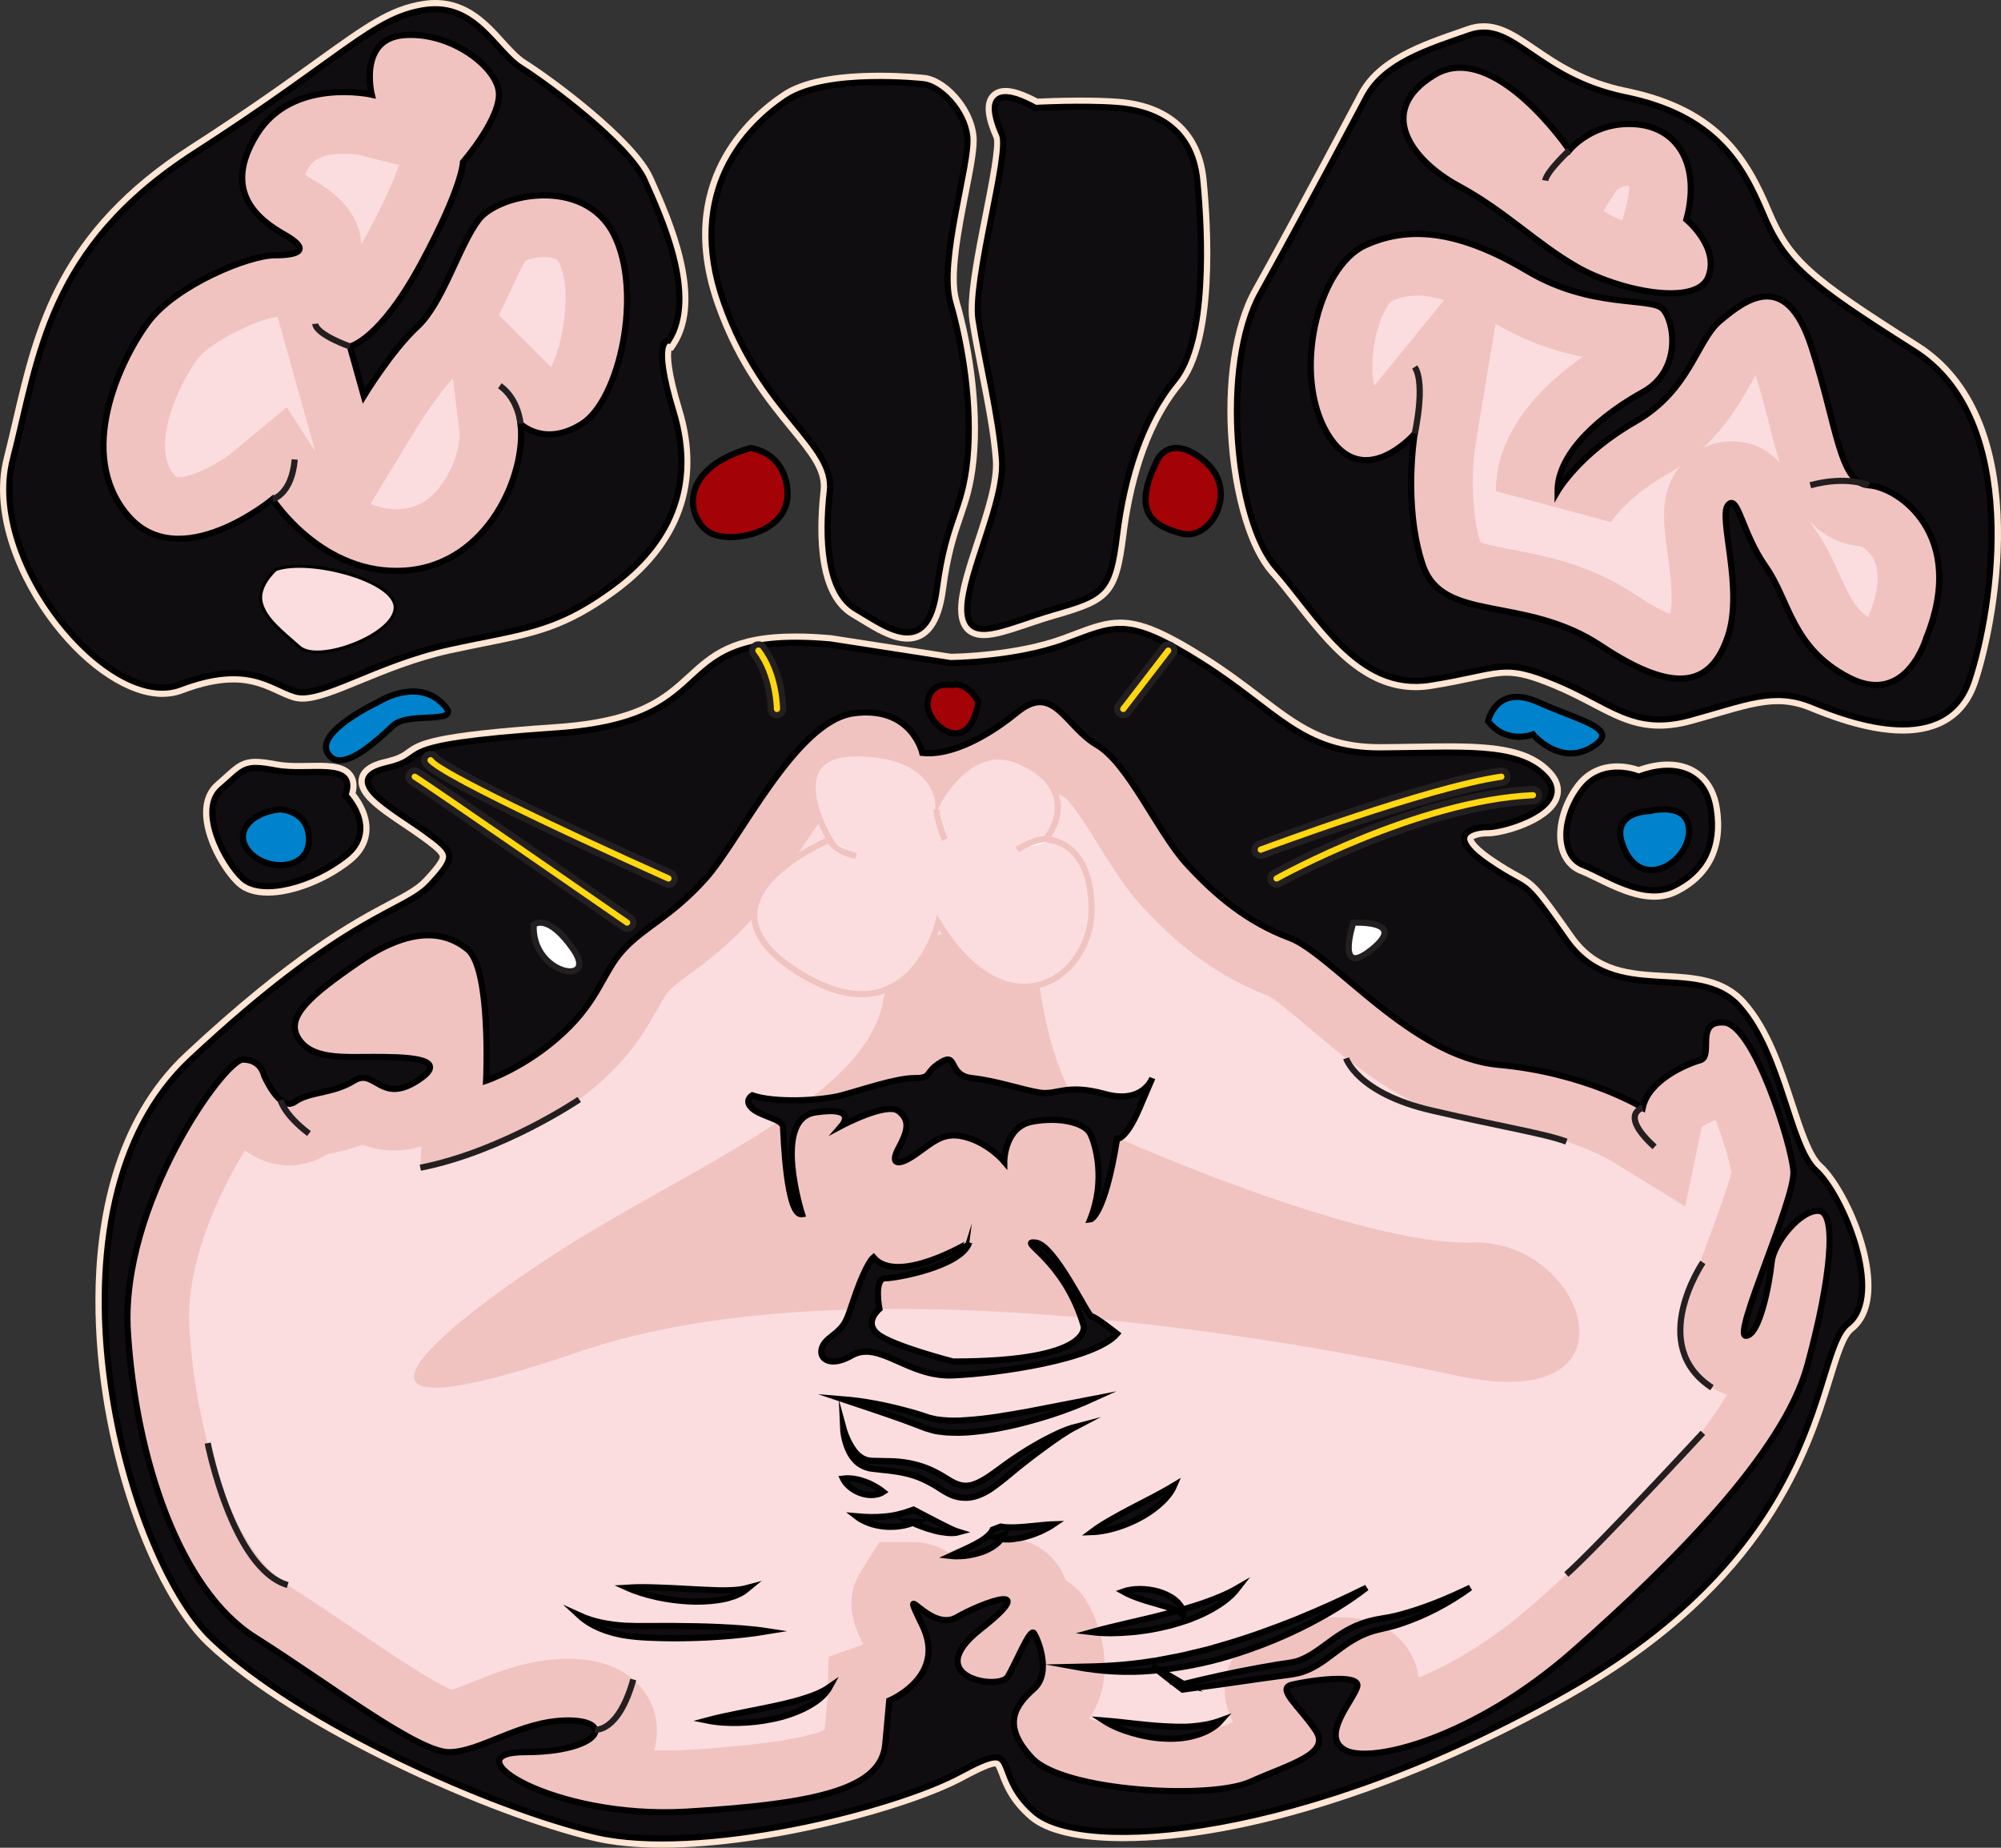
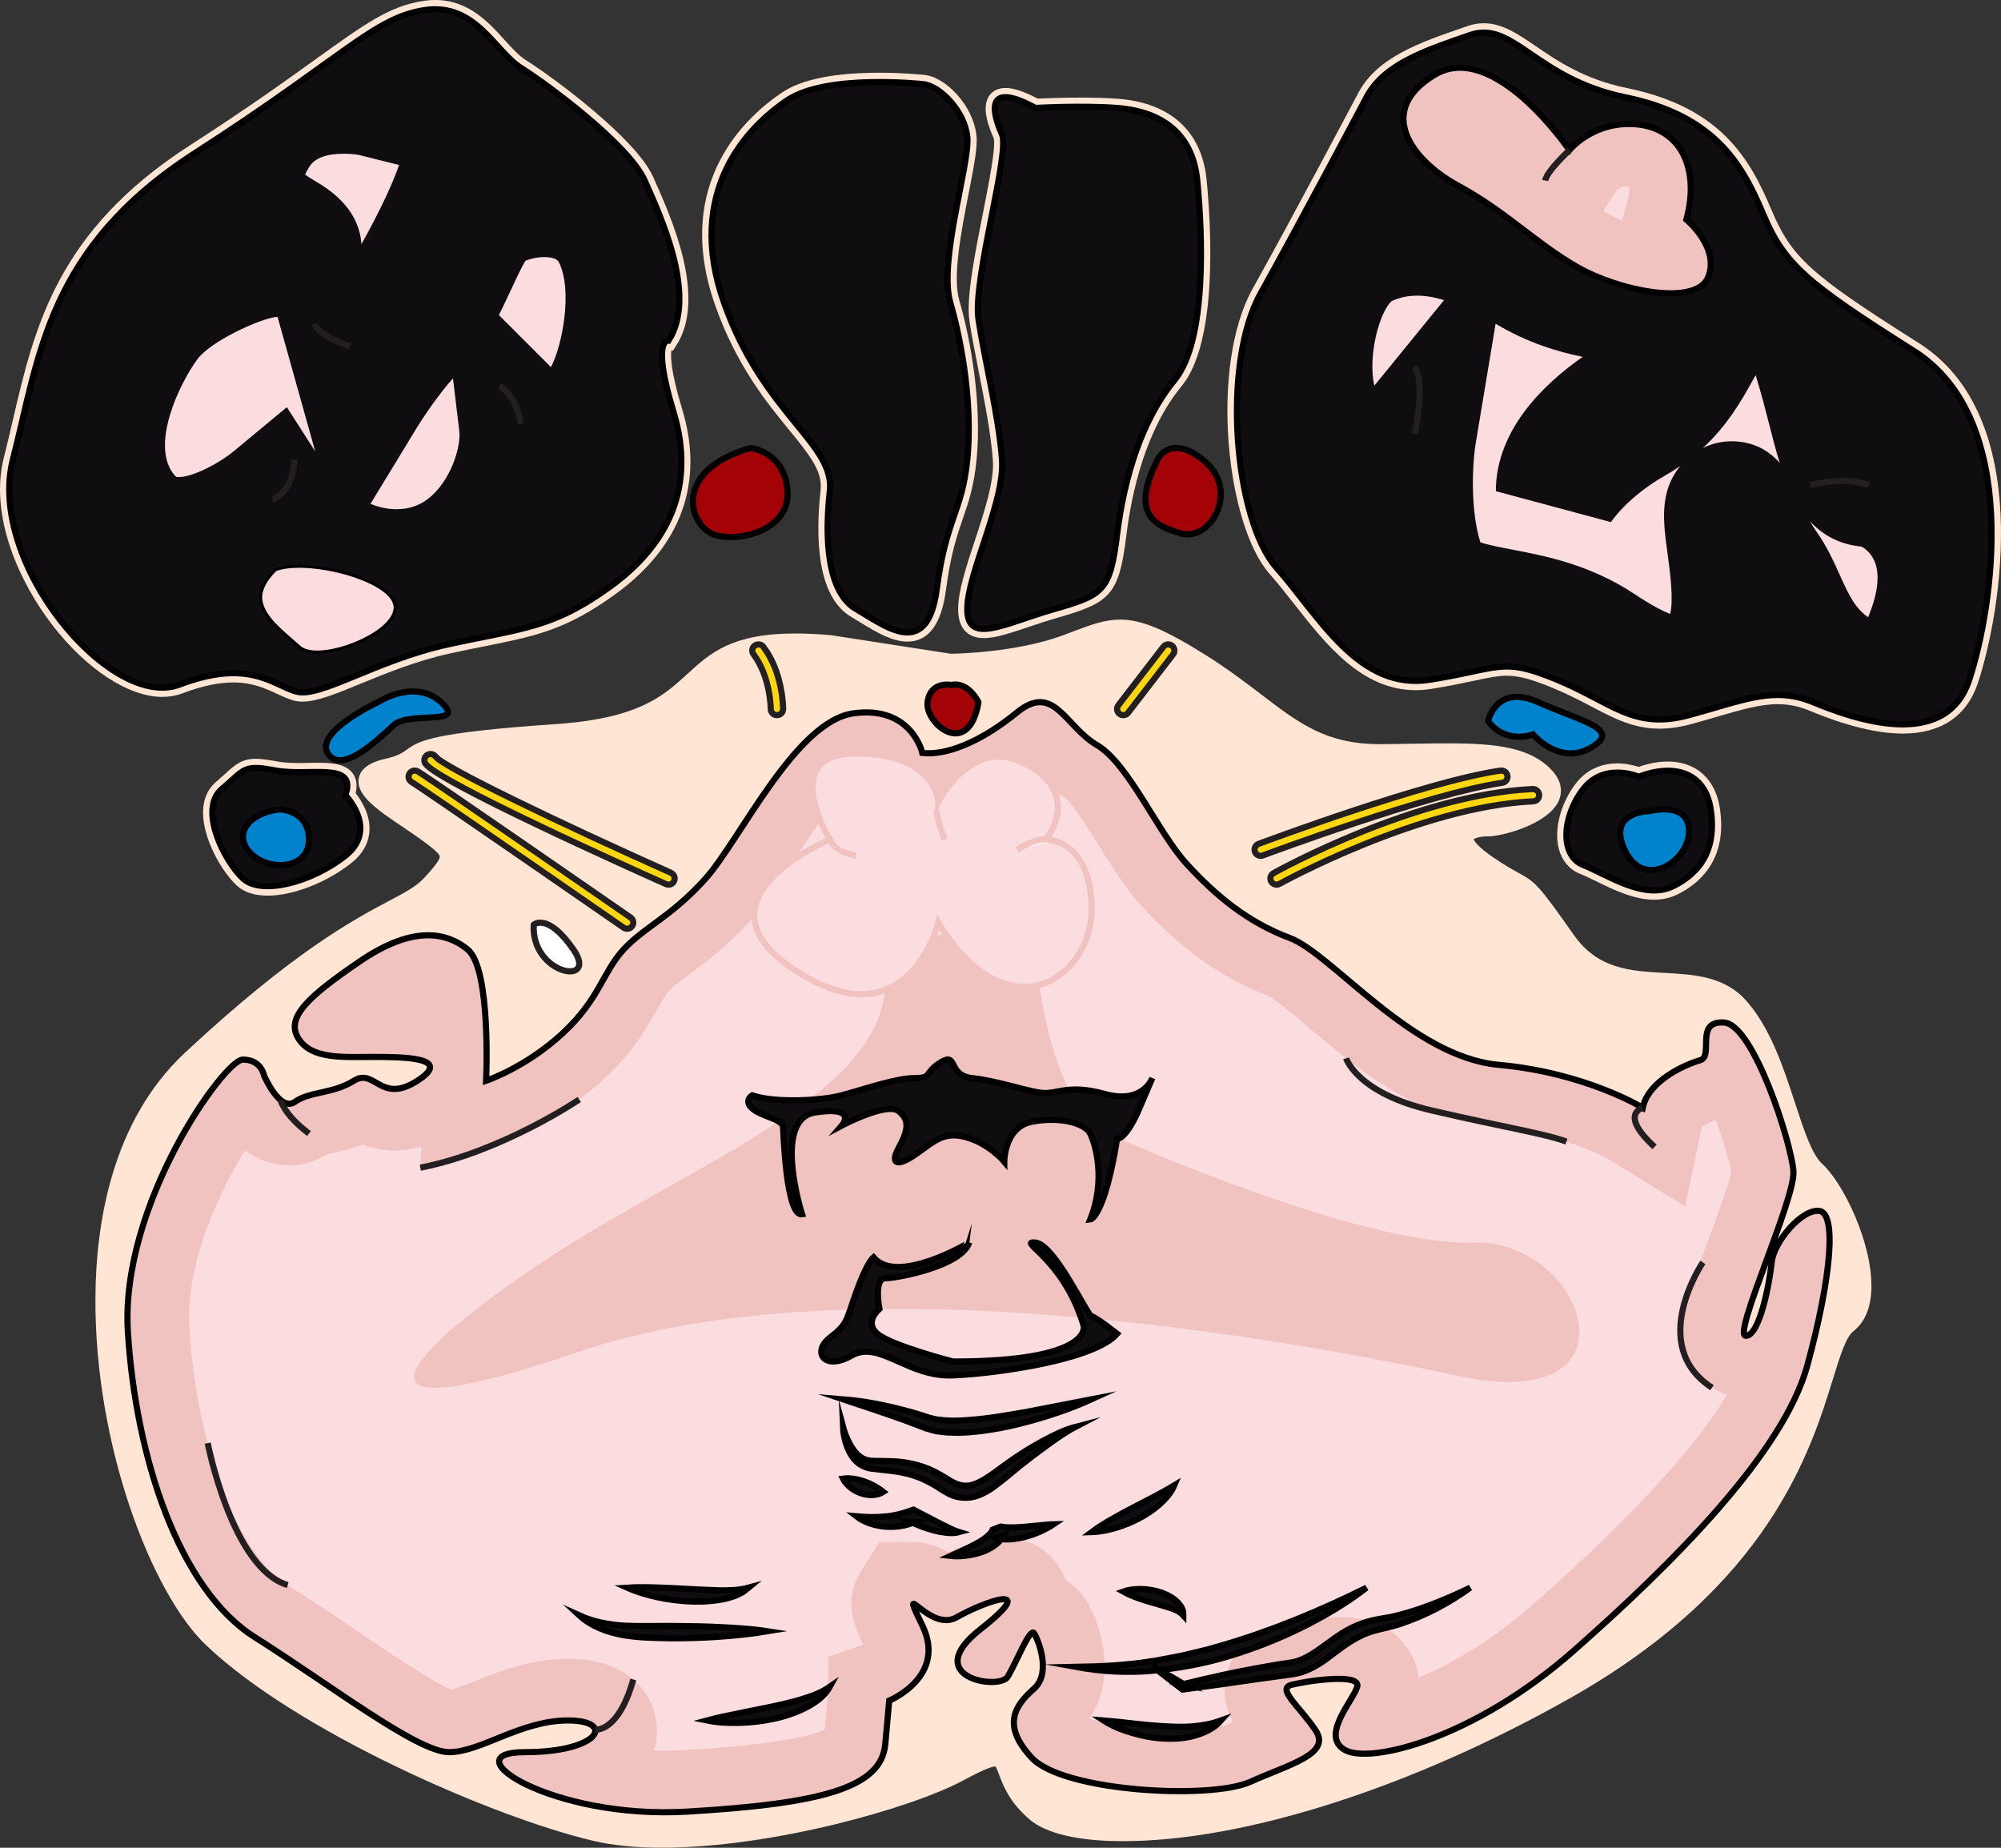
<svg xmlns="http://www.w3.org/2000/svg" version="1.1" id="Layer_1" x="0px" y="0px" width="324.38px" height="299.55px" viewBox="0 0 324.38 299.55" enable-background="new 0 0 324.38 299.55" xml:space="preserve">
  <rect x="0" y="0" width="324.38" height="299.55" fill="#333333" stroke="none" />
  <g>
    <g>
      <path fill="#FFE5D3" d="M295.38,188.67c-1.65-1.49-2.97-5.53-4.37-9.8c-1.87-5.72-3.99-12.21-7.94-16.65    c-3.52-3.96-8.44-4.23-13.2-4.49c-5.57-0.31-10.82-0.6-14.72-6.13c-5.76-8.18-6.19-8.55-9-10.1c-0.9-0.5-2.14-1.17-4.07-2.49    c-2.53-1.72-3.08-2.67-3.2-2.96c0.28-0.19,1.1-0.46,2.28-0.46l0.1,0c2.29,0,9.78-1.99,11.44-5.8c0.41-0.94,0.81-2.82-1.11-4.89    c-3.41-3.67-8.75-4.39-16.83-4.39c-1.73,0-3.57,0.03-5.52,0.06c-1.71,0.03-3.5,0.06-5.37,0.07l-0.22,0c-8.64,0-13.04-3.36-19.12-8    c-2.55-1.95-5.45-4.16-9.04-6.42c-6.68-4.2-10.45-5.77-13.91-5.77c-2.51,0-4.74,0.84-7.57,1.91c-0.58,0.22-1.2,0.45-1.87,0.7    c-7.35,2.68-16.84,2.92-17.98,2.93l-19.42-3.01l-0.1-0.01c-2.05-0.18-3.96-0.27-5.68-0.27c-10.37,0-13.85,3.19-17.54,6.57    c-3.86,3.54-7.86,7.2-21.32,8.12c-20.33,1.39-22.22,2.74-24.21,4.18c-0.72,0.52-1.34,0.96-3.5,1.47    c-0.94,0.22-3.82,0.89-4.23,3.13c-0.51,2.77,3.11,5.2,7.3,8.01c0.86,0.58,1.71,1.15,2.46,1.69c1.32,0.95,3.31,2.38,3.37,2.99    c0.07,0.65-1.73,2.61-2.6,3.54c-1.21,1.31-2.96,2.24-5.6,3.64c-5.82,3.09-15.57,8.27-33.11,24.63    c-11.87,11.08-14.45,27.72-14.51,39.73c-0.14,24.08,9.18,47.96,17.9,56.28c14.64,13.97,46.48,27.92,62.87,31.77    c3.1,0.73,6.82,1.1,11.06,1.1c17.76,0,40.46-6.38,48.93-10.95c1.01-0.54,4.07-2.2,5.13-2.23c0.15,0.14,0.41,0.83,0.6,1.33    c0.67,1.78,1.67,4.46,4.92,7.25c2.7,2.31,7.93,3.54,15.13,3.54c19.76,0,46.92-8.7,72.66-23.27    c32.12-18.19,38.85-39.96,42.47-51.66c1.17-3.79,2.1-6.79,3.31-7.74c1.83-1.44,2.81-3.73,2.92-6.8    C303.61,201.6,298.77,191.71,295.38,188.67z" />
      <path fill="#FFE5D3" d="M26.31,112.98c1.17,0,2.29-0.2,3.31-0.59c3.11-1.18,5.8-1.75,8.21-1.75c3.09,0,5.21,0.98,7.07,1.84    c0.88,0.41,1.72,0.79,2.6,1.06c0.46,0.14,0.97,0.21,1.53,0.21h0c2.37,0,5.5-1.29,9.46-2.92c3.99-1.64,8.95-3.68,14.44-4.89    c2.09-0.46,3.96-0.83,5.69-1.18c8.22-1.65,13.17-2.64,21.19-8.47c10.65-7.75,14.38-18.1,10.78-29.94    c-1.91-6.27-1.89-8.7-1.75-9.53l0.24,0.04l0.54-0.83c5-7.73-0.73-20.58-3.48-26.76l-0.27-0.6c-2.78-6.25-16.3-16.21-20.65-18.94    c-1.11-0.7-2.23-1.93-3.41-3.23C79.2,3.6,75.92,0,70.55,0c-0.64,0-1.31,0.05-1.98,0.16C63.13,1,59.18,3.85,51.3,9.51    c-4.74,3.41-11.23,8.08-20.45,14.01C9.25,37.41,5.61,52.98,2.1,68.04c-0.47,2-0.95,4.07-1.46,6.08    c-2.43,9.48,2.5,20.33,7.93,27.32C14.09,108.56,20.88,112.98,26.31,112.98C26.31,112.98,26.31,112.98,26.31,112.98z" />
      <path fill="#FFE5D3" d="M127.93,69.71c3.28,4.01,5.44,6.67,5.1,9.75c-0.84,7.58-0.65,17.3,5.02,20.59    c0.46,0.27,0.95,0.56,1.44,0.87c2.37,1.45,5.06,3.1,7.6,3.1c0,0,0,0,0,0c3.42,0,5.52-2.8,6.25-8.34    c0.77-5.87,1.83-8.95,2.77-11.67c0.9-2.62,1.76-5.1,2.19-9.38c0.9-8.98-0.86-19.3-2.8-25.96c-1.11-3.81,0.35-11.31,1.53-17.33    c0.81-4.15,1.46-7.43,1.27-9.29c-0.5-5.02-5.13-9.65-8.52-9.91c-0.13-0.01-3.19-0.35-7.19-0.35c-7.29,0-12.59,1.06-15.74,3.16    c-5.64,3.75-17.99,14.63-10.88,34.64C119.39,59.25,124.32,65.3,127.93,69.71z" />
      <path fill="#FFE5D3" d="M157.15,52c0.36,2.41,0.91,5.19,1.49,8.14c0.99,5.03,2.01,10.23,2.31,14.46    c0.25,3.44-1.38,8.36-2.95,13.13c-1.38,4.18-2.68,8.13-2.68,11.03c0,4.08,2.61,4.69,4.17,4.69c1.88,0,4.22-0.79,7.17-1.78    c1.46-0.49,2.97-1,4.58-1.46c8.67-2.5,10.15-3.61,11.35-13.39c0.88-7.15,3.15-17.16,8.96-24.22c5.9-7.17,4.8-25.79,4.05-33.46    c-0.76-7.83-5.87-12.49-14.38-13.13c-1.72-0.13-3.77-0.19-6.08-0.19c-3.15,0-5.9,0.12-6.92,0.17c-2.2-1.16-3.91-1.73-5.21-1.73    c-1.59,0-2.37,0.83-2.69,1.33c-0.91,1.41-0.66,3.63,0.76,6.8c0.43,1.2-0.82,7.53-1.73,12.15C157.99,41.36,156.61,48.42,157.15,52z    " />
      <path fill="#FFE5D3" d="M311.03,55.6c-17.49-11.04-20.61-13.86-23.85-21.55c-3.49-8.29-8.18-16.65-23.46-19.78    C256.85,12.87,252.5,9.9,249,7.51c-2.94-2.01-5.48-3.74-8.46-3.74c-0.9,0-1.78,0.15-2.69,0.47l-0.86,0.3    c-6.74,2.33-13.72,4.73-16.79,10.51c-0.11,0.2-10.79,20.41-17.14,31.77c-6.99,12.52-4.32,38.24,2.76,46.23    c1.33,1.49,2.62,3.15,4,4.9c5.13,6.54,10.95,13.94,19.67,13.94c0,0,0,0,0,0c0.83,0,1.69-0.07,2.55-0.21    c2.9-0.46,5.1-0.93,6.87-1.31c2.32-0.49,3.85-0.82,5.37-0.82c1.94,0,3.99,0.55,7.56,2.03c2.36,0.98,4.38,2.04,6.16,2.97    c3.65,1.92,6.81,3.58,11.01,3.58c1.63,0,3.33-0.25,5.19-0.75c1.53-0.42,2.93-0.83,4.25-1.21c3.84-1.12,6.88-2.01,9.73-2.01    c1.78,0,3.44,0.34,5.2,1.07c2.22,0.91,8.97,3.7,15.07,3.7c6.21,0,10.43-2.85,12.21-8.26C324.37,99.39,329.89,67.5,311.03,55.6z" />
      <path fill="#FFE5D3" d="M57.22,125.43c-1.14-1.63-3.47-1.77-5.76-1.77c-0.47,0-0.96,0.01-1.46,0.02c-0.5,0.01-1.01,0.02-1.53,0.02    h0c-1.01,0-2.32-0.03-3.46-0.24c-1.69-0.31-2.72-0.44-3.57-0.44c-2.26,0-3.33,0.97-4.95,2.44c-0.43,0.39-0.92,0.83-1.51,1.34    c-1.3,1.11-2.02,2.75-2.06,4.74c-0.09,4.46,3.1,9.84,5.45,12.01c1.18,1.1,2.88,1.65,5.05,1.65c4.1,0,9.52-2.11,13.49-5.25    c1.86-1.47,2.86-3.23,2.98-5.24c0.16-2.67-1.36-5-2.24-6.12C57.95,127.31,57.8,126.26,57.22,125.43z" />
      <path fill="#FFE5D3" d="M252.72,137.69c0.52,1.89,1.72,3.29,3.39,3.96c0.78,0.31,1.7,0.76,2.67,1.23    c2.71,1.33,6.09,2.98,9.37,2.98h0c1.35,0,2.61-0.28,3.74-0.84c5.52-2.72,7.91-7.58,6.91-14.04c-0.73-4.71-3.88-7.52-8.43-7.52    c-1.49,0-3.07,0.29-4.72,0.87c-0.71-0.23-1.99-0.57-3.47-0.57c-2.75,0-5.07,1.12-6.72,3.25    C252.97,130.25,251.86,134.54,252.72,137.69z" />
    </g>
    <path fill="#A30206" stroke="#000000" stroke-miterlimit="10" d="M121.66,72.63c0,0,5.57,0.56,6,7c0.43,6.44-8.14,8.42-12,7   C111.8,85.21,108.8,76.33,121.66,72.63z" />
    <g>
-       <path fill="#0F0D0F" stroke="#000000" stroke-miterlimit="10" d="M154.06,107.5c0,0,10.46-0.05,18.6-3.03    c8.14-2.97,9.77-4.69,22.03,3.03s16.12,14.74,29.19,14.65c13.07-0.08,22.12-1.06,26.61,3.77c4.49,4.83-6.68,8.19-9.25,8.17    c-2.57-0.02-7.29,1.2,0,6.16c7.29,4.96,4.82,1.03,12.69,12.21c7.88,11.18,21.16,3.04,28.02,10.75    c6.86,7.71,8.14,22.71,12.43,26.57c4.29,3.86,11.13,20.15,5.14,24.86c-5.99,4.7-2.68,34.98-45.59,59.27s-78.45,26.44-86.07,19.9    s-1.62-12.32-12.34-6.53s-42.21,13.63-58.93,9.71c-16.71-3.92-47.85-17.72-62.17-31.39s-29.11-69.83-3.4-93.83    s34.5-23.71,38.79-28.35s4-5.17-1-8.76c-5-3.59-13.95-8.31-6.07-10.15c7.88-1.84-1.41-3.64,27.47-5.61    c28.89-1.97,16.64-16.83,44.32-14.43L154.06,107.5z" />
      <path fill="#0F0D0F" stroke="#000000" stroke-miterlimit="10" d="M108.38,55.21c0,0-2.87-0.49,0.8,11.57    c3.67,12.06-0.8,21.43-10.23,28.29c-9.43,6.86-14.51,6.8-26.33,9.4s-20.82,8.8-24.67,7.63s-7.71-5.34-18.86-1.11    S-2.2,91.2,2.09,74.49s5.57-34.28,29.57-49.71S60.52,2.92,68.8,1.64s11.42,6.71,15.64,9.35s17.5,12.49,20.07,18.28    S113.09,47.92,108.38,55.21z" />
      <path fill="#0F0D0F" stroke="#000000" stroke-miterlimit="10" d="M149.61,13.64c0,0-15.49-1.71-21.93,2.57    c-6.44,4.29-16.73,14.79-10.3,32.89c6.43,18.11,18,22.8,17.14,30.53s-0.43,16.4,4.29,19.13c4.71,2.73,11.53,8.31,13.05-3.27    c1.52-11.57,4.09-12.43,4.95-21c0.86-8.57-0.78-18.64-2.75-25.39c-1.97-6.75,3.18-22.61,2.75-26.89S152.26,13.85,149.61,13.64z" />
      <path fill="#0F0D0F" stroke="#000000" stroke-miterlimit="10" d="M167.86,17.5c0,0,7.52-0.43,13.23,0    c5.71,0.43,12.14,2.98,13,11.78s1.57,25.94-3.71,32.37c-5.29,6.43-8.14,15.7-9.29,24.99c-1.14,9.29-2.27,9.82-10.28,12.13    c-8.01,2.31-14,5.84-14.01,0c0-5.84,6.12-17.41,5.63-24.27s-2.84-16.28-3.81-22.71c-0.97-6.43,5.15-27,3.81-30    C161.09,18.78,159.19,12.78,167.86,17.5z" />
      <path fill="#0F0D0F" stroke="#000000" stroke-miterlimit="10" d="M221.53,15.75c0,0-10.73,20.29-17.16,31.8s-4.29,36.77,2.57,44.5    s13.29,20,24.86,18.15c11.57-1.85,11.65-3.72,20.61,0c8.96,3.72,12.39,8.18,21.39,5.74s13.71-4.74,20.14-2.09    c6.43,2.65,21.43,8.07,25.29-3.64s8.57-42.24-9-53.33c-17.57-11.09-21-14.09-24.43-22.23c-3.43-8.14-7.89-15.92-22.37-18.89    c-14.48-2.97-18.13-12.5-25.09-10.09S224.44,10.27,221.53,15.75z" />
      <path fill="#0F0D0F" stroke="#000000" stroke-miterlimit="10" d="M55.98,128.92c0,0,5.46,5.51,0,9.82s-13.59,6.46-16.59,3.68    s-7.29-11.21-3.44-14.5c3.86-3.29,3.44-4,8.79-3S58.01,123.35,55.98,128.92z" />
      <path fill="#0F0D0F" stroke="#000000" stroke-miterlimit="10" d="M265.66,125.92c0,0-5.57-2.43-9,2c-3.43,4.43-3.86,10.79,0,12.32    c3.86,1.53,9.86,5.75,14.57,3.43c4.71-2.32,7.04-6.33,6.09-12.47C276.38,125.07,271.23,123.78,265.66,125.92z" />
    </g>
    <path fill="#F1C3C0" stroke="#000000" stroke-miterlimit="10" d="M149.52,122.07c0,0-1.71-7.71-11.14-6.43s-18.43,20.57-24,26.79   c-5.57,6.21-9.86,7.79-13.29,11.5c-3.43,3.71-3.86,8-9.86,13.57s-12.43,7.71-12.43,7.71s0.86-18.14-3-21.29   c-3.86-3.14-9.43-3.57-17.57,2s-12,9-9.86,12.43s7.29,3,12,3s13.29,0,7.29,3.86c-6,3.86-6.86-2.14-10.29,0   c-3.43,2.14-7.17,1.71-9.58,3.43c-2.42,1.71-4.99-4.29-4.99-4.29s-0.43-2.57-3.43-2.57s-19.93,23.57-18.64,44.14   c1.29,20.57,8.36,41.79,20.57,49.5s26.36,18.64,31.5,18.64c5.14,0,11.57-5.14,19.29-5.14s5.29,5.14-7,5.14s4.43,10.93,26.28,9.64   c21.86-1.29,31.5-3.86,32.14-10.93c0.64-7.07,0.64-7.07,0.64-7.07s9.43-3.86,5.36-12.21c-4.07-8.36,1.07,1.29,5.57-1.29   c4.5-2.57,13.77-5.87,3.86,1.93s3.04,9.96,4.41,7.71c1.38-2.25,3.63-8.04,4.27-7.07c0.64,0.96,2.89,6.43,0,9   c-2.89,2.57-5.46,5.79-0.32,11.25c5.14,5.46,28.93,6.75,35.36,3.86s13.18-4.5,10.61-8.36s-6.43-6.75-3.86-7.39   s11.25-1.93,10.61,0.32s-6.11,8.04-1.93,10.29s20.89-1.93,36.96-16.07s34.07-32.14,37.93-46.29c3.86-14.14,4.82-24.75,1.93-25.07   s-7.39,5.1-7.71,8.34c-0.32,3.23-1.93,11.91-4.18,11.91s8.04-22.18,7.71-26.68c-0.32-4.5-6.43-23.79-11.25-24.11   c-4.82-0.32-1.61,5.46-3.86,6.11c-2.25,0.64-8.36,3.21-9.32,7.71c0,0-9.21-5.68-23.36-6.96c-14.14-1.29-27-18-33.86-20.57   s-12-6.86-16.71-12c-4.71-5.14-9.43-16.29-14.57-19.29c-5.14-3-6.95-10.15-12.91-5.29S153.38,122.5,149.52,122.07z" />
    <path fill="#FBDDE0" d="M274.6,222.17c-3.57-5.13-1.83-9.86,2.39-21.3c1.21-3.29,3.18-8.62,3.69-10.82   c-0.34-1.92-1.36-5.28-2.54-8.47c-0.74,0.25-1.69,0.74-2.26,1.15l-2.69,12.86l-12.06-7.43c-0.08-0.05-7.68-4.52-19.08-5.56   c-12.26-1.11-22.55-9.8-30.05-16.14c-2.25-1.9-5.31-4.49-6.49-5.06c-9.77-3.69-16.38-10.08-20.5-14.58   c-2.53-2.76-4.74-6.3-6.87-9.72c-1.57-2.52-4.19-6.72-5.48-7.75c-1.91-1.13-3.43-2.45-4.67-3.67c-6.04,4.22-12.02,6.43-17.48,6.43   c-0.71,0-1.42-0.04-2.1-0.11l-7.11-0.79l-1.27-5.71c-0.04,0-0.07,0.01-0.11,0.01c-2.97,1.31-8.88,10.35-11.43,14.24   c-2.43,3.72-4.53,6.93-6.68,9.34c-3.87,4.32-7.35,6.88-9.89,8.75c-1.5,1.1-2.68,1.97-3.5,2.86c-0.56,0.61-1.06,1.48-1.89,2.96   c-1.6,2.86-3.79,6.78-8.51,11.16c-7.37,6.85-15.2,9.58-16.07,9.87l-13.82,4.6l0.16-3.43c-1.45,0.44-2.91,0.66-4.36,0.66   c-2.04,0-3.76-0.43-5.13-0.95c-1.78,0.67-3.38,1.03-4.62,1.3c-0.38,0.08-0.86,0.19-1.17,0.28c-1.86,1.17-3.97,1.78-6.14,1.79   c0,0,0,0,0,0c-2.58,0-5.01-0.84-7.16-2.43c-4.35,7.05-9.65,18.56-9.01,28.79c1.21,19.38,7.76,36.51,15.93,41.67   c3.58,2.26,7.27,4.76,10.84,7.17c5.09,3.44,12.6,8.51,15.74,9.81c0.91-0.27,2.4-0.87,3.55-1.33c3.85-1.56,9.13-3.69,15.32-3.69   c2.77,0,5.1,0.41,7.14,1.25c4.49,1.86,7.28,5.85,7.28,10.43c0,0.74-0.08,1.88-0.47,3.18c0.57,0.02,1.16,0.03,1.75,0.03   c1,0,2.01-0.03,3-0.09c15.39-0.91,20.92-2.39,22.9-3.3l0.51-5.62l0.12-6.22l5.6-1.97c-1.73-3.66-3.09-7.49-0.35-11.88l2.99-4.73   h5.54c2.47,0,4.34,0.86,5.62,1.68c2.61-1.18,6.05-2.42,8.99-2.42c4.61,0,8.54,2.7,10.04,6.89c1.25,0.77,2.35,1.81,3.19,3.07   c2.47,3.71,5.32,12.65,0.62,19.44c3.16,0.88,8.58,1.72,14.67,1.72c4.44,0,6.81-0.47,7.41-0.66c0.42-0.19,0.83-0.37,1.24-0.54   c-1.2-2.33-1.89-5.2-0.8-8.56c1.15-3.55,4.11-6.24,7.9-7.19c2.01-0.5,6.33-1.25,9.99-1.25c1.84,0,7.43,0,10.94,4.65   c1.15,1.53,1.85,3.29,2.07,5.13c5.12-2.12,11.68-5.83,18.47-11.8c18.1-15.92,27.15-26.79,31.53-34.06   C277.82,225.44,275.92,224.07,274.6,222.17z M236.07,223.01c-31.16-6.76-99.86-18.33-142.17-3.87   c-42.31,14.46-27.1-0.72-4.81-15.31s51.21-25.4,54.11-41.69c2.89-16.29,17.37-7.8,21.7-14.45c4.33-6.66,0.46,30.31,16.19,36.74   c0,0,39.46,17.63,57.68,17.01C256.98,200.82,267.23,229.77,236.07,223.01z" />
-     <path fill="#F1C3C0" stroke="#000000" stroke-miterlimit="10" d="M312.27,103.42c0,0-3.21,11.25-12.54,6.43   c-9.32-4.82-9.64-12.54-13.5-18s-4.5-11.89-6.11-9.96s2.57,13.5,0,21.21c-2.57,7.71-8.04,9.96-20.57,1.61   c-12.54-8.36-25.71-3.54-28.93-13.18c-3.21-9.64-1.29-21.21-1.29-21.21s-8.36,9.64-14.14,0c-5.79-9.64-1.61-27,6.11-30.54   c7.71-3.54,16.07-1.93,26.36,4.18s19.93,4.18,21.86,6.11c1.93,1.93,3.21,9.96-3.21,13.5c-6.43,3.54-13.82,9.64-13.82,16.07   c0,0,3.54-6.11,12.54-11.25s9.96-13.18,13.82-16.39c3.86-3.21,10.61-8.68,14.79,4.18c4.18,12.86,4.5,22.18,9.32,22.5   C307.77,79,319.02,86.71,312.27,103.42z" />
    <path fill="#F1C3C0" stroke="#000000" stroke-miterlimit="10" d="M273.38,35.6c0,0,5.46,4.5,3.54,9.32   c-1.93,4.82-14.46,2.25-21.21-1.61c-6.75-3.86-11.57-9-19.29-13.18c-7.71-4.18-13.5-12.21-3.86-18   c9.64-5.79,21.86,12.21,21.86,12.21s3.86-4.82,10.93-4.18C272.41,20.82,275.63,27.25,273.38,35.6z" />
-     <path fill="#F1C3C0" stroke="#000000" stroke-miterlimit="10" d="M84.38,68.71c0,0,3.86,3.86,9.96,0   c6.11-3.86,9.96-21.38,5.14-30.78s-18.64-6.51-21.86-2.33c-3.21,4.18-5.79,13.5-9.96,17.36c-4.18,3.86-8.68,11.25-8.68,11.25   l-2.25-8.04c0,0,4.82-0.96,11.57-13.5s6.75-16.39,6.75-16.39s6.43-7.39,5.79-11.57c-0.64-4.18-8.04-9.64-15.43-9   c-7.39,0.64-5.14,9.64-5.14,9.64s-12.86-2.89-18.64,6.43s0.32,13.88,4.5,16.26c4.18,2.38,2.57,3.35-1.61,3.35   s-16.07,4.82-20.57,10.93S12.24,73.53,20.66,83.5s23.53-2.57,23.53-2.57s8.04,12.54,21.54,11.57S85.34,76.75,84.38,68.71z" />
    <path fill="#F1C3C0" stroke="#000000" stroke-miterlimit="10" d="M44.84,92.55c0,0-2.89,2.52-2.25,5.09s3.21,4.5,6.11,7.07   c2.89,2.57,14.79-1.88,15.11-6.08S50.3,90.67,44.84,92.55z" />
    <path fill="#A30206" stroke="#000000" stroke-miterlimit="10" d="M187.66,74.49c0,0,2.14-4.43,7.71,0.36s0.86,12.93-3.86,11.64   S183.38,83.06,187.66,74.49z" />
    <path fill="#0083CC" stroke="#000000" stroke-miterlimit="10" d="M241.23,116.92c0,0,1.29-6.15,8.14-3.08   c6.86,3.08,13.71,4.36,8.57,7.36c-5.14,3-9.43-2.14-9.43-2.14S244.23,120.78,241.23,116.92z" />
    <path fill="#0083CC" stroke="#000000" stroke-miterlimit="10" d="M61.23,113.85c0,0,6-3.93,10.29,0c4.29,3.93-5.13,1.36-7.71,3.72   c-2.58,2.36-8.45,8.09-10.66,4.58C50.95,118.64,61.23,113.85,61.23,113.85z" />
    <path fill="#0083CC" stroke="#000000" stroke-miterlimit="10" d="M267.38,131.5c0,0-7.03,0-3.94,6.43   c3.09,6.43,10.37,1.71,10.37-3.21C273.8,129.78,267.38,131.5,267.38,131.5z" />
    <path fill="#0083CC" stroke="#000000" stroke-miterlimit="10" d="M45.38,131.21c0,0,4.71,0.12,4.71,4.92c0,4.8-6.43,5.23-9.43,2.23   S40.23,131.78,45.38,131.21z" />
    <path fill="#A30206" stroke="#000000" stroke-miterlimit="10" d="M154.23,111.05c0,0-3.43-0.71-3.86,2.79   c-0.43,3.51,6.65,9.35,8.25,0C158.63,113.85,157,110.46,154.23,111.05z" />
    <path fill="#FFFFFF" stroke="#231F20" stroke-miterlimit="10" d="M86.52,149.92c0,0,2.23-2.05,6.43,4   C97.15,159.98,86.09,158.07,86.52,149.92z" />
-     <path fill="#FFFFFF" stroke="#231F20" stroke-miterlimit="10" d="M219.38,149.59c0,0-3,9.19,3,4.34S219.38,149.59,219.38,149.59z" />
+     <path fill="#FFFFFF" stroke="#231F20" stroke-miterlimit="10" d="M219.38,149.59S219.38,149.59,219.38,149.59z" />
    <g>
      <path fill="#FFD710" stroke="#231F20" stroke-miterlimit="10" d="M125.95,114.94c0,0,0-5.5-3-9.47" />
      <path fill="#FFD710" stroke="#231F20" stroke-miterlimit="10" d="M125.95,115.94c-0.55,0-1-0.45-1-1c0-0.05-0.04-5.22-2.8-8.87    c-0.33-0.44-0.25-1.07,0.2-1.4c0.44-0.33,1.07-0.25,1.4,0.2c3.17,4.19,3.2,9.84,3.2,10.07    C126.95,115.49,126.5,115.94,125.95,115.94L125.95,115.94z" />
    </g>
    <g>
      <line fill="#FFD710" stroke="#231F20" stroke-miterlimit="10" x1="182.09" y1="114.94" x2="189.38" y2="105.47" />
      <path fill="#FFD710" stroke="#231F20" stroke-miterlimit="10" d="M182.09,115.94c-0.21,0-0.43-0.07-0.61-0.21    c-0.44-0.34-0.52-0.96-0.18-1.4l7.29-9.47c0.34-0.44,0.96-0.52,1.4-0.18c0.44,0.34,0.52,0.96,0.18,1.4l-7.29,9.47    C182.69,115.81,182.39,115.94,182.09,115.94z" />
    </g>
    <g>
      <path fill="#FFD710" stroke="#231F20" stroke-miterlimit="10" d="M108.38,142.42c0,0-36.43-16.26-38.57-19.17" />
      <path fill="#FFD710" stroke="#231F20" stroke-miterlimit="10" d="M108.37,143.42c-0.14,0-0.27-0.03-0.41-0.09    c-6.12-2.73-36.78-16.52-38.97-19.49c-0.33-0.44-0.23-1.07,0.21-1.4c0.45-0.33,1.07-0.23,1.4,0.21    c1.3,1.75,20.63,11.02,38.17,18.85c0.5,0.23,0.73,0.82,0.51,1.32C109.12,143.2,108.76,143.42,108.37,143.42z" />
    </g>
    <g>
      <path fill="#FFD710" stroke="#231F20" stroke-miterlimit="10" d="M101.66,149.57c0,0-32.28-22.36-34.42-23.65" />
      <path fill="#FFD710" stroke="#231F20" stroke-miterlimit="10" d="M101.66,150.57c-0.2,0-0.39-0.06-0.57-0.18    c-0.32-0.22-32.28-22.36-34.37-23.61c-0.47-0.28-0.63-0.9-0.34-1.37c0.28-0.47,0.9-0.63,1.37-0.34    c2.15,1.29,33.16,22.77,34.48,23.68c0.45,0.31,0.57,0.94,0.25,1.39C102.29,150.42,101.97,150.57,101.66,150.57z" />
    </g>
    <g>
      <path fill="#FFD710" stroke="#231F20" stroke-miterlimit="10" d="M206.95,143.42c-0.35,0-0.69-0.19-0.88-0.51    c-0.27-0.48-0.09-1.09,0.39-1.36c0.94-0.52,23.14-12.77,42.01-13.63c0.51-0.02,1.02,0.4,1.04,0.95s-0.4,1.02-0.95,1.04    c-18.4,0.84-40.9,13.25-41.13,13.38C207.28,143.38,207.11,143.42,206.95,143.42z" />
    </g>
    <g>
      <path fill="#FFD710" stroke="#231F20" stroke-miterlimit="10" d="M204.38,137.75c0,0,27-10.11,39-11.82" />
      <path fill="#FFD710" stroke="#231F20" stroke-miterlimit="10" d="M204.38,138.75c-0.41,0-0.79-0.25-0.94-0.65    c-0.19-0.52,0.07-1.09,0.59-1.29c1.11-0.41,27.24-10.17,39.21-11.88c0.55-0.08,1.05,0.3,1.13,0.85c0.08,0.55-0.3,1.05-0.85,1.13    c-11.76,1.68-38.52,11.67-38.79,11.77C204.61,138.73,204.49,138.75,204.38,138.75z" />
    </g>
    <path fill="#0F0D0F" stroke="#000000" stroke-miterlimit="10" d="M130.02,196.85c0,0-4.93-15.43,2.14-16.5s4.29,2.14,4.29,2.14   s7.29-3.87,9.21-2.36c1.93,1.5,1.5,3.22,0,6c-1.5,2.79,0,3,3,0.86s4.5-3.64,8.14-2.57c3.64,1.07,6,3.9,6,3.9s0-5.61,4.5-6.47   s8.57,0.21,9.43,1.93c0.86,1.71,2.57,7.5,0,13.93c0,0,2.28-0.21,4.36-13.07c0,0,1.43,0.15,3.57-4.85c2.14-5.01,2.14-5.01,2.14-5.01   s-1.5,4.29-7.71,2.57c-6.21-1.71-7.71,0.21-10.5-0.21c-2.79-0.43-7.03-1.93-11.01-2.36s-2.27-4.29-5.06-2.57   c-2.79,1.71-1.29,2.57-4.29,2.57s-8.57,1.93-11.79,2.79c-3.21,0.86-10.79,1.29-14.5,0c0,0-1.43,0.86,0,2.14   c1.43,1.29,4.93,1.71,5,3C127.02,184,127.45,197.28,130.02,196.85z" />
    <path fill="#FBDDE0" stroke="#F1C3C0" stroke-miterlimit="10" d="M152.09,149.57c0,0-4.75,19.55-22.93,7.9   c-18.17-11.65,5.36-21.35,5.36-21.35s-8.57-13.98,4.29-13.98c12.86,0,13.29,7.85,13.29,7.85s5.05-9.83,12.81-6.74   s7.76,8.93,4.55,12.87c0,0,7.29-0.35,7.5,11.01C177.16,158.5,163.45,168.08,152.09,149.57z" />
    <path fill="#FFFFFF" stroke="#F1C3C0" stroke-miterlimit="10" d="M138.8,138.75c0,0-3.42-0.56-4.29-2.62" />
    <path fill="#FFFFFF" stroke="#F1C3C0" stroke-miterlimit="10" d="M164.9,137.75c0,0,3.66-2.48,5.91-1.45" />
    <path fill="#FFFFFF" stroke="#F1C3C0" stroke-miterlimit="10" d="M153.16,136.13c0,0-1.5-3.71-1.29-4.92" />
    <path fill="#0F0D0F" stroke="#000000" stroke-miterlimit="10" d="M141.59,203.83c0,0-1.07,0.84-2.79,5.66   c-1.71,4.82-1.39,5.14-4.29,7.39s-0.96,5.46,3.54,2.89s9.09,3.54,16.44,3.21c7.35-0.32,23.02-2.57,26.6-6.75   c0,0-3.49-2.76-4.14-2.83c-0.65-0.07-5.97-11.64-9.09-11.96c-3.12-0.32,4.59,2.57,7.81,13.5c0,0,1.7,5.79-21.17,5.79   c0,0-10.01-2.57-12.26-4.5s0.32-4.02,0.32-4.02s-0.96-4.98,0.96-4.98s12.42-1.98,13.6-5.81   C157.12,201.44,145.45,208.45,141.59,203.83z" />
    <path fill="#0F0D0F" stroke="#000000" stroke-miterlimit="10" d="M136.66,226.85c3.47,0.28,6.89,0.96,10.25,1.86   c0.84,0.22,1.68,0.46,2.51,0.73l1.24,0.41l1.13,0.26c1.56,0.23,3.23,0.28,4.9,0.12c3.35-0.2,6.73-0.81,10.1-1.41l10.16-1.97   c-3.16,1.44-6.46,2.57-9.81,3.49c-3.35,0.93-6.78,1.63-10.32,1.88l-1.33,0.06l-1.35-0.03c-0.45,0-0.9-0.03-1.36-0.1   c-0.46-0.07-0.91-0.08-1.37-0.21l-1.38-0.4l-1.19-0.46l-2.4-0.9C143.22,229.03,139.96,227.95,136.66,226.85z" />
    <path fill="#0F0D0F" stroke="#000000" stroke-miterlimit="10" d="M136.66,231.32c0.25,0.92,0.59,1.8,1.02,2.61   c0.43,0.81,0.94,1.58,1.61,2.11c0.67,0.55,1.41,0.79,2.26,0.79l2.84,0.06c1.92,0.04,3.94,0.39,5.81,1.11   c0.93,0.36,1.81,0.83,2.66,1.33c0.89,0.54,1.55,0.99,2.3,1.27c0.74,0.27,1.48,0.34,2.23,0.17c0.75-0.16,1.51-0.55,2.27-1   c1.52-0.93,2.99-2.15,4.58-3.22c1.58-1.1,3.21-2.07,4.88-2.99c1.69-0.88,3.4-1.77,5.25-2.25c-1.68,0.88-3.2,1.98-4.73,3.08   c-1.52,1.1-3.02,2.24-4.47,3.4c-1.44,1.19-2.86,2.42-4.49,3.56c-0.83,0.55-1.77,1.06-2.86,1.32c-1.09,0.27-2.3,0.17-3.34-0.2   c-1.02-0.39-1.92-1.03-2.63-1.48c-0.77-0.47-1.56-0.89-2.37-1.25c-1.62-0.73-3.37-1.08-5.21-1.31c-0.92-0.11-1.87-0.18-2.82-0.31   c-1.03-0.1-2.14-0.61-2.83-1.38c-0.71-0.77-1.15-1.68-1.45-2.61C136.87,233.22,136.7,232.27,136.66,231.32z" />
    <path fill="#0F0D0F" stroke="#000000" stroke-miterlimit="10" d="M136.66,239.71c0.7-0.09,1.3-0.03,1.87,0.05   c0.57,0.09,1.11,0.24,1.62,0.42c0.52,0.18,1.01,0.4,1.5,0.67c0.49,0.27,0.98,0.56,1.54,1.01c-0.6,0.39-1.26,0.5-1.89,0.52   c-0.63,0-1.24-0.11-1.82-0.32c-0.57-0.21-1.11-0.5-1.59-0.88C137.42,240.8,136.97,240.36,136.66,239.71z" />
    <path fill="#0F0D0F" stroke="#000000" stroke-miterlimit="10" d="M138.8,245.82c1.62,0.15,3.14,0.18,4.61,0.04   c1.48-0.12,2.88-0.47,4.23-0.96l0.44-0.16l0.38,0.2l3.46,1.8c0.58,0.29,1.16,0.6,1.75,0.88c0.59,0.29,1.18,0.57,1.84,0.77   c-0.68,0.19-1.39,0.17-2.08,0.11c-0.69-0.08-1.38-0.19-2.03-0.38c-0.67-0.17-1.32-0.38-1.95-0.62c-0.64-0.23-1.26-0.49-1.89-0.8   l0.82,0.04c-0.79,0.31-1.61,0.57-2.46,0.68c-0.84,0.13-1.69,0.14-2.52,0.07c-0.83-0.08-1.65-0.25-2.43-0.52   C140.2,246.68,139.45,246.33,138.8,245.82z" />
    <path fill="#0F0D0F" stroke="#000000" stroke-miterlimit="10" d="M154.06,252.25c1.4-0.65,2.76-1.23,4.02-1.9   c0.62-0.34,1.23-0.68,1.73-1.09c0.5-0.4,0.93-0.84,1.12-1.27l1.31-0.51c-0.04-0.02,0.18,0.05,0.31,0.06   c0.15,0.03,0.31,0.04,0.48,0.05c0.33,0.03,0.68,0.04,1.03,0.03c0.71,0.01,1.44-0.07,2.18-0.11l2.25-0.22   c0.76-0.06,1.53-0.16,2.32-0.18c-0.66,0.45-1.35,0.8-2.06,1.14c-0.72,0.31-1.45,0.6-2.22,0.81c-0.76,0.24-1.55,0.36-2.36,0.47   c-0.41,0.04-0.83,0.06-1.26,0.04c-0.22-0.01-0.43-0.03-0.66-0.06c-0.25-0.04-0.41-0.05-0.81-0.2l1.31-0.51   c-0.44,0.94-1.16,1.55-1.87,2c-0.72,0.44-1.46,0.78-2.23,0.98c-0.75,0.23-1.52,0.37-2.29,0.46   C155.6,252.3,154.83,252.34,154.06,252.25z" />
    <path fill="#0F0D0F" stroke="#000000" stroke-miterlimit="10" d="M176.95,248.39c1.09-0.82,2.2-1.49,3.32-2.13   c1.12-0.64,2.24-1.25,3.36-1.83l3.36-1.74c1.11-0.6,2.22-1.19,3.38-1.89c-0.53,1.26-1.48,2.3-2.49,3.18   c-1.02,0.89-2.15,1.62-3.32,2.23c-1.18,0.62-2.41,1.11-3.67,1.49C179.62,248.07,178.31,248.35,176.95,248.39z" />
    <path fill="#0F0D0F" stroke="#000000" stroke-miterlimit="10" d="M101.66,257.39c1.71-0.11,3.37-0.08,5.02-0.02   c1.65,0.06,3.29,0.13,4.92,0.23c1.63,0.08,3.25,0.18,4.87,0.22c1.62,0.01,3.21,0.03,4.85-0.42c-0.32,0.26-0.65,0.58-1.03,0.79   c-0.38,0.19-0.78,0.4-1.19,0.56l-1.25,0.39c-0.42,0.1-0.84,0.17-1.27,0.25c-1.7,0.26-3.41,0.32-5.09,0.22   c-1.69-0.1-3.36-0.33-5-0.68C104.84,258.56,103.22,258.09,101.66,257.39z" />
    <path fill="#0F0D0F" stroke="#000000" stroke-miterlimit="10" d="M93.9,261.89c2.37,1.08,4.89,1.5,7.38,1.67   c1.24,0.05,2.52,0.07,3.8,0.05l3.86-0.01c2.58,0.03,5.16,0.05,7.74,0.18c2.58,0.12,5.17,0.28,7.76,0.68   c-2.58,0.43-5.16,0.7-7.75,0.88c-2.59,0.19-5.17,0.26-7.77,0.26c-2.6-0.05-5.17-0.06-7.84-0.5   C98.48,264.63,95.85,263.69,93.9,261.89z" />
    <path fill="#0F0D0F" stroke="#000000" stroke-miterlimit="10" d="M114.59,278.92c1.74-0.47,3.46-0.82,5.17-1.16l5.08-1.03   c1.68-0.35,3.34-0.73,4.97-1.21c1.62-0.5,3.23-1.03,4.71-2.06c-0.88,1.62-2.52,2.71-4.13,3.51c-1.64,0.8-3.38,1.37-5.14,1.72   c-1.76,0.37-3.54,0.57-5.32,0.62C118.15,279.36,116.36,279.28,114.59,278.92z" />
-     <path fill="#0F0D0F" stroke="#000000" stroke-miterlimit="10" d="M176.95,264.6c4.11-1.14,8.18-1.93,12.17-2.99   c2-0.5,3.98-1.05,5.92-1.72c1.94-0.68,3.84-1.42,5.69-2.5c-1.31,1.72-3.17,2.95-5.08,3.93c-0.95,0.52-1.96,0.88-2.96,1.29   c-1.02,0.34-2.04,0.67-3.07,0.94c-1.04,0.26-2.08,0.47-3.13,0.67c-1.06,0.15-2.1,0.33-3.17,0.4   C181.21,264.8,179.08,264.86,176.95,264.6z" />
    <path fill="#0F0D0F" stroke="#000000" stroke-miterlimit="10" d="M182.09,258.03c0.94-0.34,1.89-0.42,2.83-0.42   c0.94,0.02,1.88,0.15,2.8,0.4c0.92,0.27,1.82,0.66,2.64,1.26c0.2,0.17,0.39,0.33,0.58,0.51c0.17,0.2,0.34,0.41,0.49,0.62   c0.14,0.23,0.24,0.49,0.33,0.72c0.07,0.26,0.06,0.53,0.06,0.77c-0.68-0.73-1.42-0.96-2.21-1.24c-0.79-0.25-1.6-0.47-2.43-0.72   c-0.83-0.23-1.67-0.48-2.52-0.78C183.81,258.84,182.96,258.52,182.09,258.03z" />
    <path fill="#0F0D0F" stroke="#000000" stroke-miterlimit="10" d="M221.53,257.39c-3.29,2.56-6.91,4.68-10.65,6.53   c-3.75,1.85-7.66,3.36-11.67,4.58c-4.01,1.22-8.17,1.98-12.34,2.36c-4.18,0.39-8.41,0.13-12.49-0.62   c4.17-0.08,8.26-0.26,12.31-0.93c0.51-0.06,1.01-0.14,1.51-0.25l1.51-0.29c1-0.19,2.01-0.36,3-0.63l2.98-0.71l2.95-0.85   c3.93-1.16,7.79-2.55,11.6-4.08C214.05,260.94,217.81,259.25,221.53,257.39z" />
    <path fill="#0F0D0F" stroke="#000000" stroke-miterlimit="10" d="M238.34,257.39c-3.38,2.46-7.11,4.45-11.13,5.81   c-1.01,0.34-2.04,0.61-3.09,0.84c-0.97,0.23-1.91,0.46-2.81,0.85c-1.81,0.74-3.42,1.9-5.07,3.15c-1.63,1.24-3.46,2.63-5.73,3.2   c-1.18,0.28-2.17,0.34-3.19,0.5l-3.07,0.42c-4.1,0.6-8.22,1.18-12.34,1.73l-0.2,0.03l-0.12-0.09c-1.61-1.22-3.2-2.45-4.77-3.72   c1.77,0.97,3.52,1.97,5.26,3l-0.32-0.07c4.05-0.99,8.11-1.9,12.21-2.64l3.09-0.54c1.03-0.17,2.12-0.27,2.96-0.49   c1.79-0.48,3.38-1.65,5.06-2.88c1.66-1.24,3.49-2.51,5.58-3.25c1.03-0.4,2.12-0.64,3.18-0.82c0.99-0.15,1.99-0.34,2.97-0.6   C230.75,260.79,234.59,259.2,238.34,257.39z" />
    <path fill="#0F0D0F" stroke="#000000" stroke-miterlimit="10" d="M178.88,278.92c1.68,0.13,3.3,0.32,4.91,0.5   c1.61,0.18,3.2,0.34,4.78,0.43c1.58,0.08,3.15,0.17,4.71,0.03c1.56-0.13,3.09-0.38,4.69-0.97c-1.12,1.28-2.77,2.07-4.43,2.51   c-1.68,0.45-3.41,0.53-5.1,0.42c-1.7-0.1-3.36-0.43-4.96-0.91C181.87,280.46,180.3,279.84,178.88,278.92z" />
    <path fill="#FBDDE0" d="M302.84,100.07c-2.11-1.5-3.03-3.4-4.58-6.82c-0.99-2.21-2.12-4.71-3.86-7.16c-0.34-0.48-0.65-1-0.94-1.54   c2.02,2.18,4.67,3.7,8.28,4.06c0.44,0.22,1.47,0.91,2.08,2.25c0.95,2.08,0.66,5.13-0.83,8.82L302.84,100.07z M270.75,99.54   c-1.16-0.46-2.98-1.37-5.65-3.15c-7.3-4.87-14.62-6.27-19.96-7.29c-1.76-0.34-4.07-0.78-5.17-1.19c-1.8-5.92-1.15-13.65-0.76-15.95   l3.24-19.47c0.04,0.02,0.07,0.04,0.11,0.06c5.04,2.99,9.9,4.48,14.01,5.3c-6.23,4.35-14.08,11.8-14.08,21.78l18.65,5.01l-0.09,0.15   c0.11-0.17,2.65-4.14,8.93-7.73c0.85-0.48,1.65-0.99,2.4-1.5c-3.42,4.17-2.76,9.03-2.06,14.16   C270.73,92.71,271.33,97.14,270.75,99.54z M288.52,75.06c-1.72-1.95-4.19-3.52-7.83-3.52c-1.62,0-3.2,0.38-4.63,1.09   c4.01-3.72,6.25-7.71,7.89-10.64c0.2-0.36,0.44-0.78,0.66-1.17c0.92,3.01,1.65,5.84,2.3,8.39C287.39,71.1,287.9,73.1,288.52,75.06z    M222.78,62.54c-1.08-5.03,0.91-12.12,2.86-13.75c1.34-0.59,2.64-0.86,4.09-0.86c1.31,0,2.77,0.24,4.37,0.72L222.78,62.54z" />
    <path fill="#FBDDE0" d="M262.98,35.75c-0.84-0.34-1.64-0.72-2.32-1.11c-0.25-0.14-0.5-0.29-0.75-0.44l2.2-3.41   c0.3-0.24,0.97-0.67,1.95-0.67c0,0,0.01,0,0.01,0c0.05,0.57,0.02,1.54-0.35,2.89L262.98,35.75z" />
    <path fill="#FBDDE0" d="M64.26,82.55c-1.51,0-2.92-0.34-4.2-0.87l7.47-12.27c1.26-2.06,3.77-5.73,5.9-8.06l1.03,8.55   c0.22,1.84-0.69,6.05-3.34,9.27c-1.72,2.09-3.71,3.18-6.09,3.35C64.76,82.54,64.51,82.55,64.26,82.55z M28.97,77.34   c-0.29,0-0.4-0.04-0.41-0.04c0,0-0.09-0.06-0.27-0.26c-4.06-4.8,0.84-14.91,3.7-18.79c2.16-2.93,9.99-6.51,12.72-6.86   c0.1,0,0.2,0,0.29,0l6.1,21.79l-4.6-7.17l-8.7,7.22C35.71,74.94,31.43,77.34,28.97,77.34z M80.88,51.08   c0.68-1.36,1.31-2.72,1.92-4.02c0.77-1.66,1.69-3.65,2.37-4.78c0.59-0.25,1.73-0.6,3.06-0.6c1.28,0,2.08,0.28,2.36,0.82   c2.25,4.4,0.64,13.42-1.28,17.01L80.88,51.08z M58.58,39.59c-0.17-3.09-1.78-6.98-7.5-10.24c-0.8-0.46-1.31-0.81-1.62-1.06   c0.13-0.3,0.34-0.71,0.67-1.24c0.88-1.41,2.76-2.13,5.61-2.13c1.23,0,2.17,0.15,2.4,0.19l6.55,1.64c-0.61,1.8-2.02,5.3-5.18,11.18   C59.18,38.52,58.87,39.07,58.58,39.59z" />
    <path fill="#FBDDE0" d="M44.84,92.55c0,0-2.89,2.52-2.25,5.09s3.21,4.5,6.11,7.07c2.89,2.57,14.79-1.88,15.11-6.08   S50.3,90.67,44.84,92.55z" />
    <path fill="none" stroke="#231F20" stroke-miterlimit="10" d="M218.22,171.57c0,0,1.74,5.64,13.83,8.45s18.38,3.75,21.88,5.06" />
    <path fill="none" stroke="#231F20" stroke-miterlimit="10" d="M93.9,178.25c0,0-12.42,8.43-25.76,11.06" />
    <path fill="none" stroke="#231F20" stroke-miterlimit="10" d="M33.67,233.96c0,0,3.96,20.34,12.97,23.01" />
-     <path fill="none" stroke="#231F20" stroke-miterlimit="10" d="M276.05,232.29c0,0-16.65,18.04-22.13,22.96" />
    <path fill="none" stroke="#231F20" stroke-miterlimit="10" d="M276.05,204.66c0,0-9.14,13.42,1.48,20.31" />
    <path fill="none" stroke="#231F20" stroke-miterlimit="10" d="M45.47,178.32c0,0,0.51,2.34,4.62,5.45" />
    <path fill="none" stroke="#231F20" stroke-miterlimit="10" d="M96.48,280.41c0,0,3.76,0.55,6.18-8.13" />
    <path fill="none" stroke="#231F20" stroke-miterlimit="10" d="M266.3,179.6c0,0-3.93,1,1.92,6.33" />
    <path fill="none" stroke="#231F20" stroke-miterlimit="10" d="M229.34,70.32c0,0,1.82-8.04,0-10.82" />
    <path fill="none" stroke="#231F20" stroke-miterlimit="10" d="M254.41,24.35c0,0-3.67,3.41-3.92,4.92" />
    <path fill="none" stroke="#231F20" stroke-miterlimit="10" d="M56.73,56.17c0,0-5.46-1.9-5.62-3.68" />
    <path fill="none" stroke="#231F20" stroke-miterlimit="10" d="M84.38,68.71c0,0-0.28-3.98-3.35-6.17" />
    <path fill="none" stroke="#231F20" stroke-miterlimit="10" d="M44.2,80.92c0,0,3.08-0.71,3.58-6.43" />
    <path fill="none" stroke="#231F20" stroke-miterlimit="10" d="M302.95,78.67c0,0-3.54-1.61-9.48,0" />
  </g>
</svg>